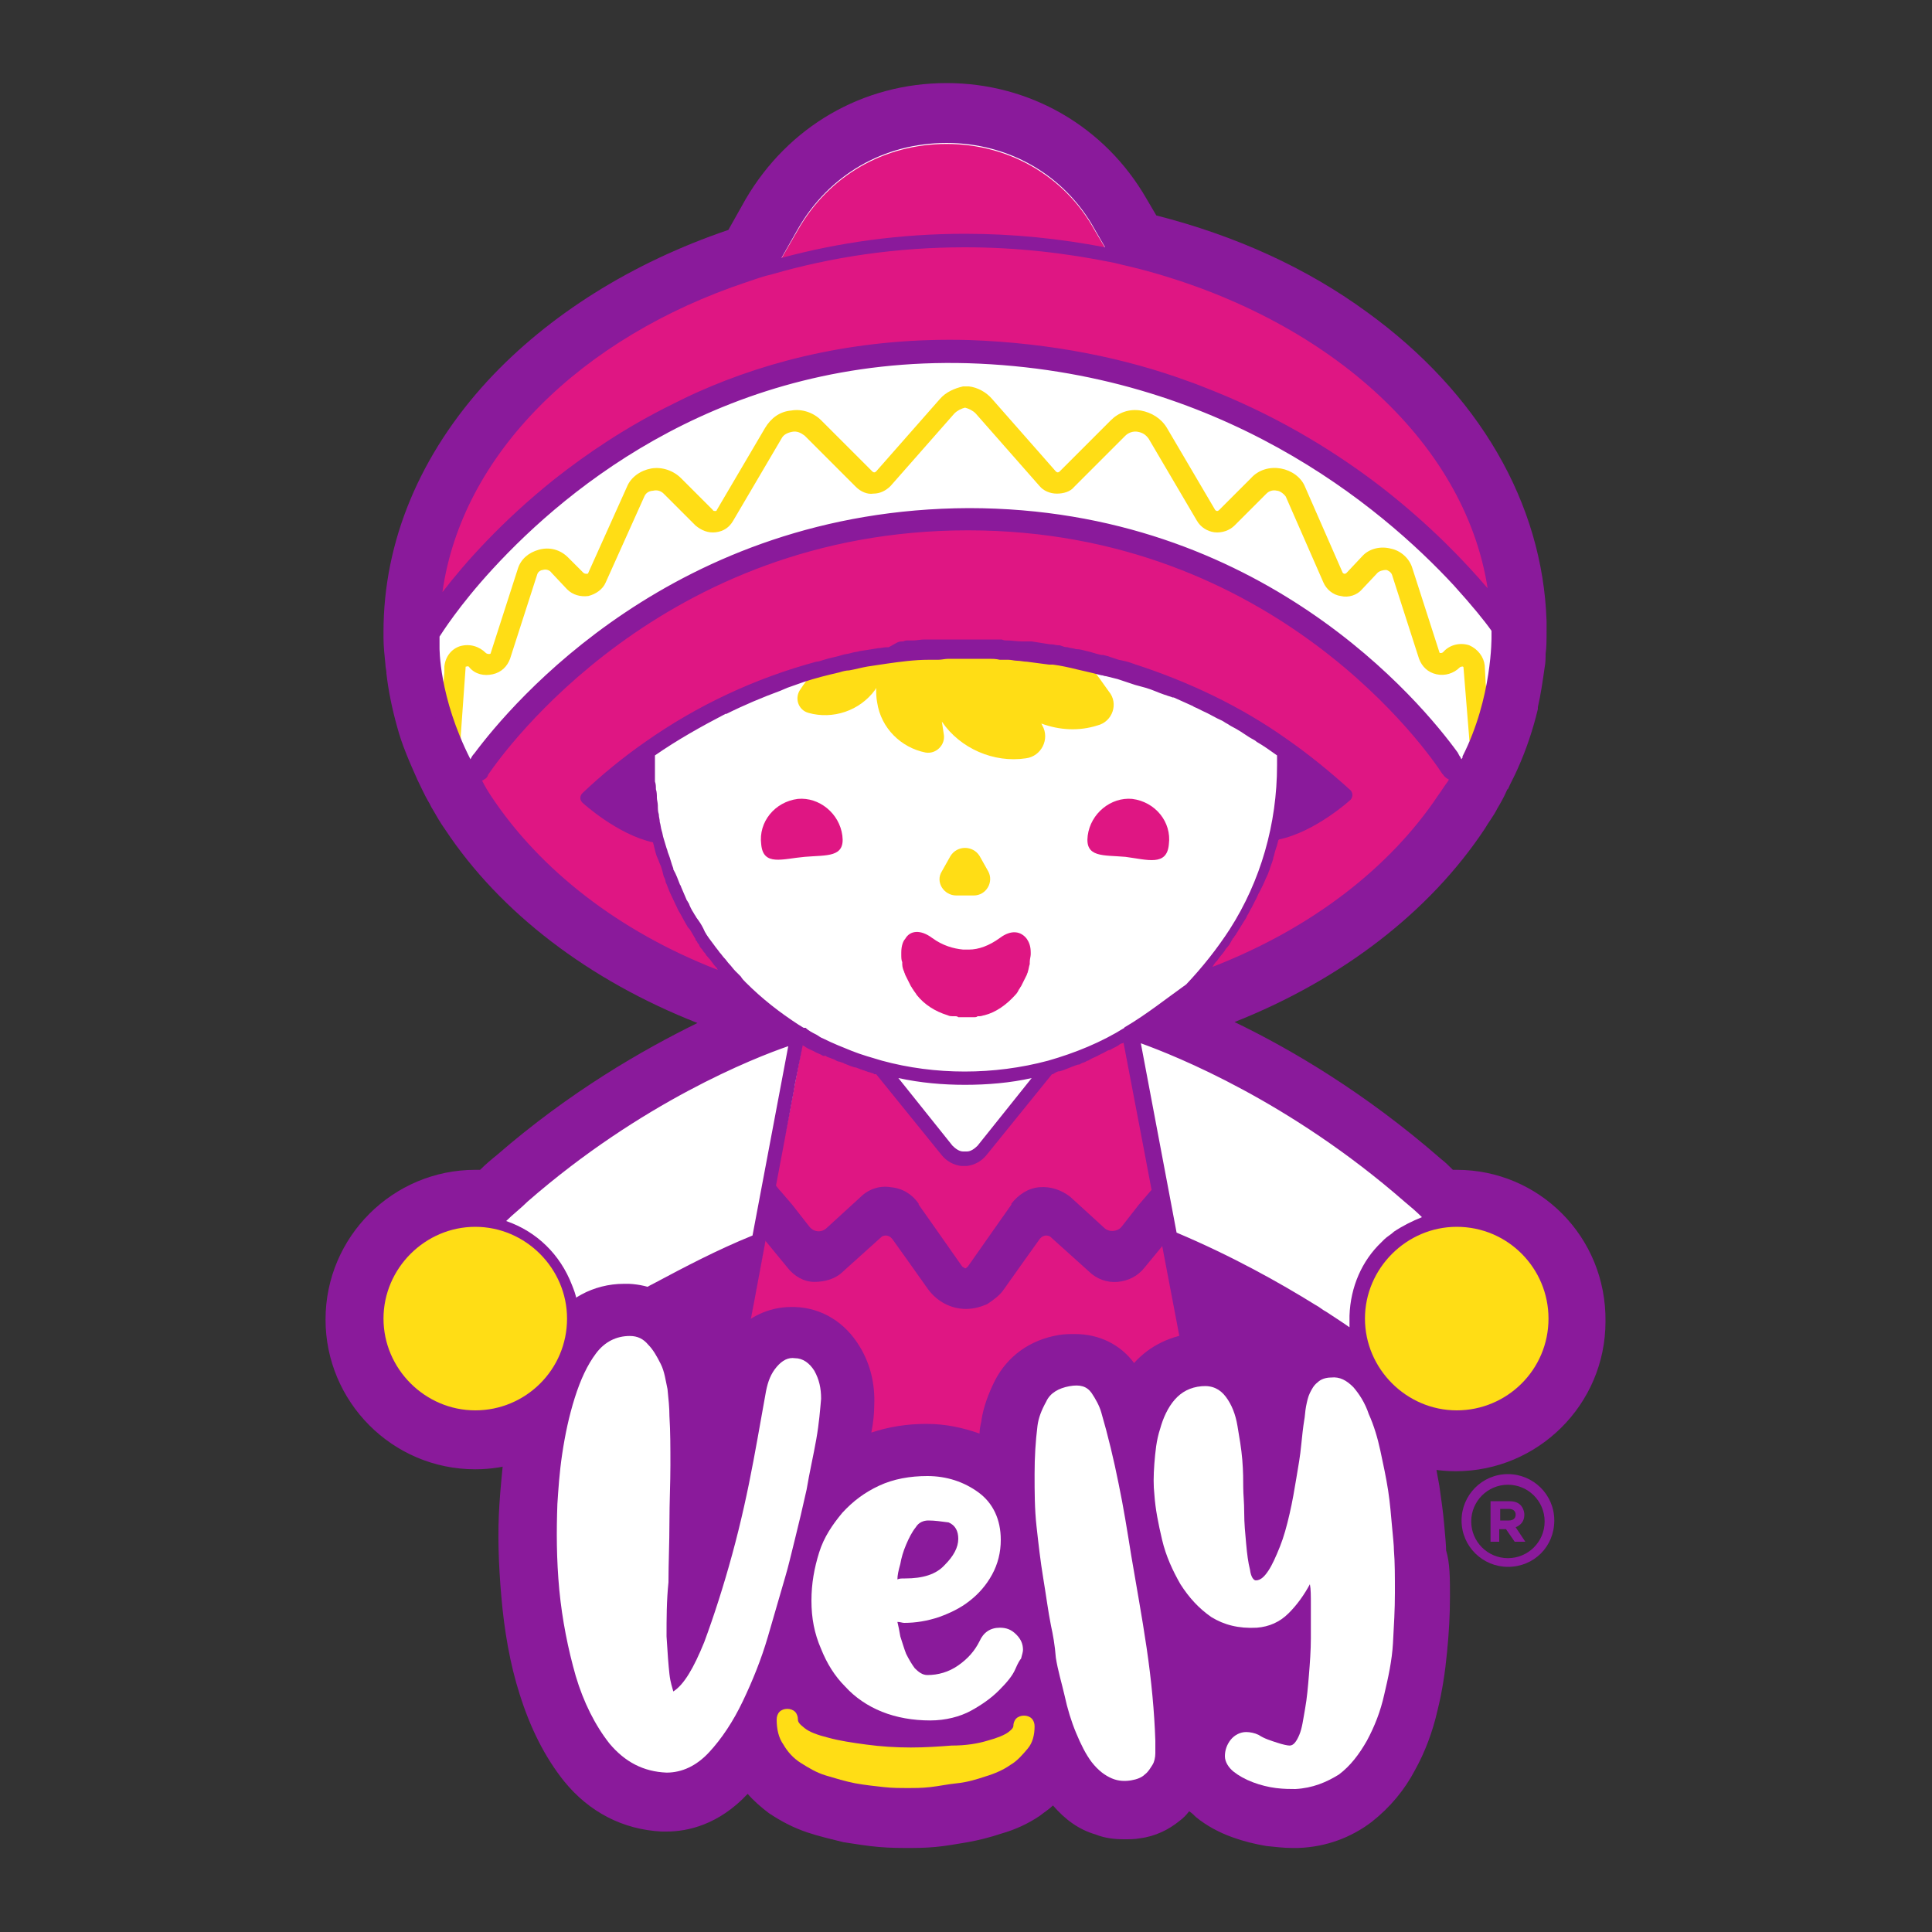
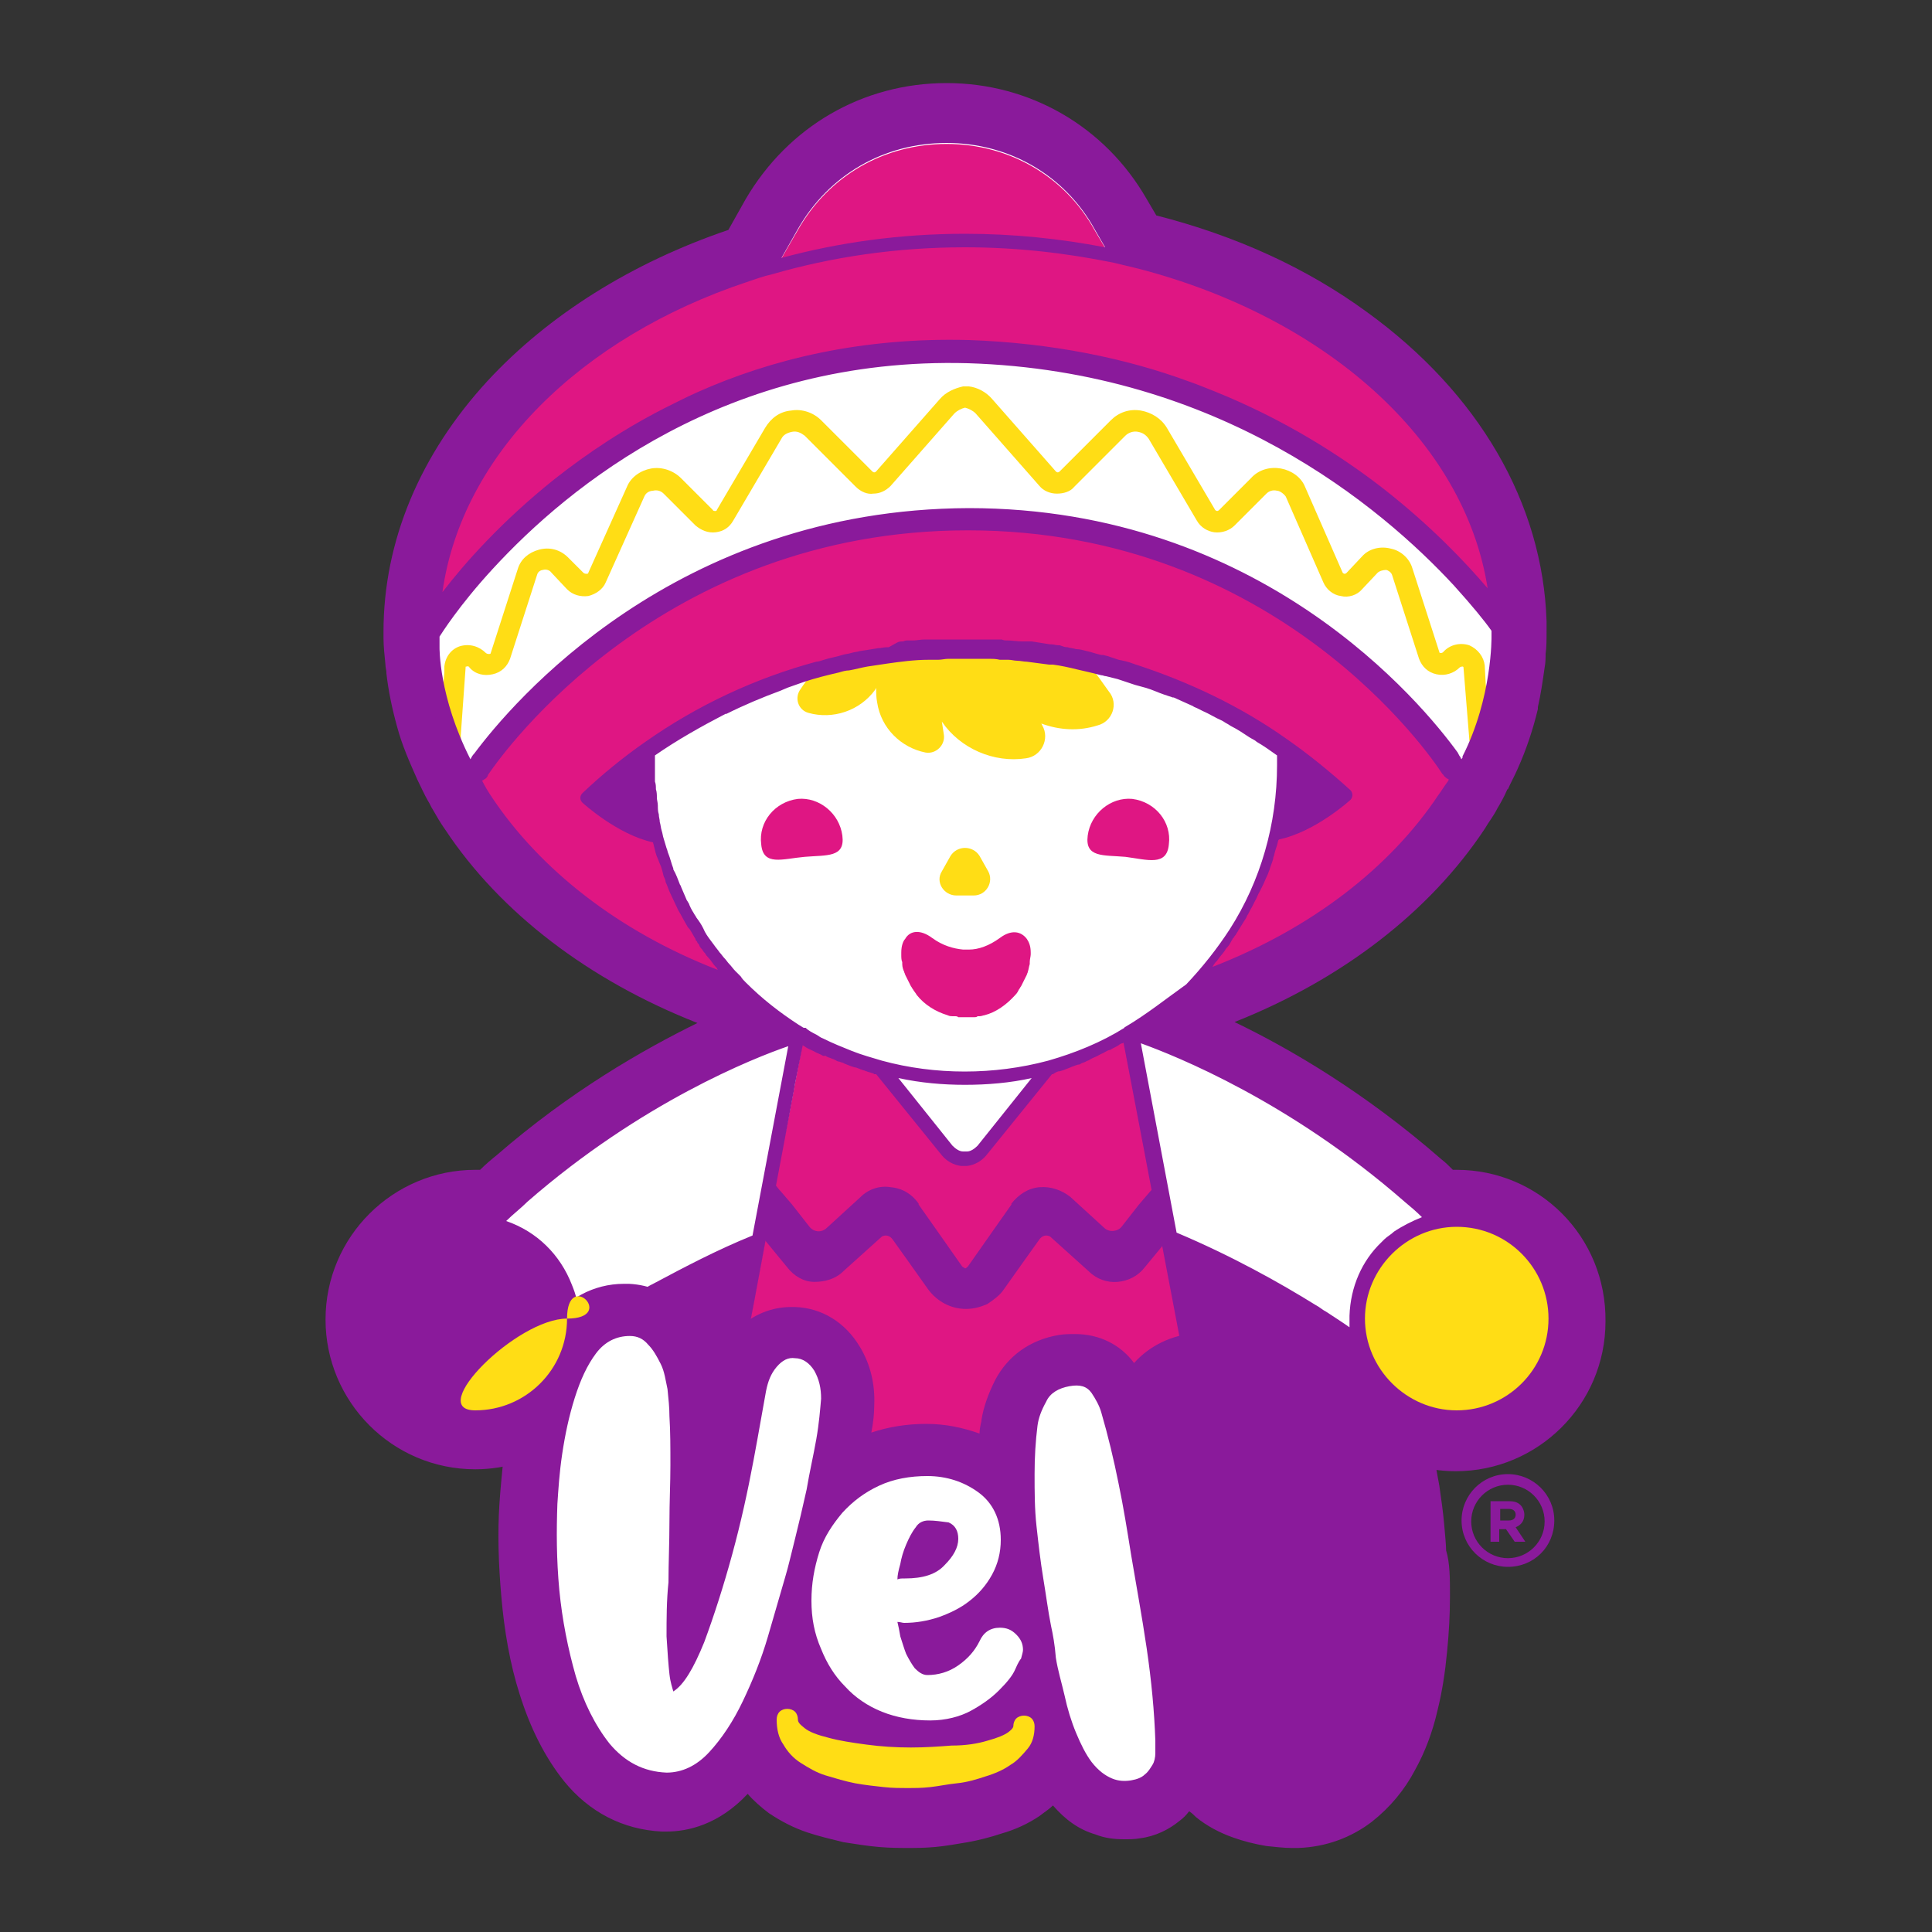
<svg xmlns="http://www.w3.org/2000/svg" version="1.1" id="Layer_1" x="0px" y="0px" viewBox="0 0 200 200" style="enable-background:new 0 0 200 200;" xml:space="preserve">
  <rect x="0" y="0" width="200" height="200" fill="#333333" stroke="none" />
  <style type="text/css">
	.st0{fill:#8A1A9B;}
	.st1{fill:#FFFFFF;}
	.st2{fill:#DF1683;}
	.st3{fill:#FFDD15;}
</style>
  <g>
    <path class="st0" d="M150.8,121.1c-0.1,0-0.3,0-0.4,0c-0.4-0.4-0.8-0.8-1.2-1.1c-7.9-6.9-15.6-11.4-21.4-14.2   c11.1-4.4,20.2-11.4,25.9-20c0.4-0.7,0.9-1.3,1.3-2.1c0.3-0.5,0.7-1.2,1-1.9c0,0,0-0.1,0.1-0.1c0.3-0.7,0.7-1.4,1-2.1   c0.9-2,1.6-4.1,2.1-6.2c0-0.1,0-0.1,0-0.2c0.3-1.3,0.5-2.7,0.7-4.1c0.1-0.5,0.1-1,0.1-1.4c0.1-0.7,0.1-1.5,0.1-2.4v-0.1   c0-0.3,0-0.6,0-0.9c-0.4-12.2-7-23.6-18.6-32c-6.3-4.6-13.6-7.9-21.8-10l-1-1.7c-4.3-7.5-12.1-12-20.7-12c-8.7,0-16.4,4.5-20.8,12   l-1.8,3.2c-10,3.4-18.6,8.8-24.9,15.6c-7,7.6-10.8,16.6-10.8,26c0,0.2,0,0.4,0,0.6c0,0.9,0.1,1.8,0.2,2.8c0,0.3,0.1,0.6,0.1,0.8   c0,0,0,0.1,0,0.1c0.2,1.8,0.6,3.7,1.1,5.5c0,0,0,0,0,0c0.5,1.9,1.3,3.7,2.1,5.5c0.4,0.8,0.7,1.5,1.1,2.2c0.2,0.3,0.3,0.6,0.5,0.9   c0.4,0.7,0.8,1.4,1.3,2.1c5.7,8.6,14.9,15.6,26.1,20c-5.7,2.8-13.2,7.1-20.8,13.7c-0.5,0.4-1.1,0.9-1.7,1.5c-0.2,0-0.3,0-0.5,0   c-8.5,0-15.5,6.9-15.5,15.5c0,8.5,6.9,15.5,15.5,15.5c6.4,0,12.1-4,14.4-9.8c1-0.7,2.3-1.5,3.7-2.4l-0.5,1.9   c-0.6,2,0.3,4.1,2.1,5.1c0.8,0.5,1.7,0.9,2.6,1.4c0.5,0.8,1.3,1.4,2.1,1.8c8.3,3.7,17.2,5.5,26.4,5.5c9.2,0,18.1-1.9,26.5-5.6   c0.8-0.4,1.5-0.9,2-1.6c1-0.5,1.9-1,2.8-1.4c1.8-1,2.7-3.1,2.1-5.1l-0.5-1.7c1.1,0.7,2.3,1.4,3.4,2.2c2.3,5.9,8,9.9,14.4,9.9   c8.5,0,15.5-6.9,15.5-15.5C166.3,128,159.3,121.1,150.8,121.1" />
    <path class="st1" d="M150.8,126c-0.6,0-1.2,0.1-1.8,0.2l-0.3,0.1l-0.2-0.2c-1-0.9-1.8-1.7-2.6-2.3c-12.2-10.7-24.2-15.3-27.6-16.5   l-0.9-0.3l0.8-0.6c0.2-0.1,0.3-0.2,0.5-0.3c0.2-0.2,0.5-0.3,0.7-0.5c0.2-0.2,0.4-0.3,0.7-0.5c0.1,0,0.1-0.1,0.2-0.1   c0.1-0.1,0.1-0.1,0.2-0.2c0.2-0.2,0.5-0.4,0.7-0.6l0.1-0.1c0.1-0.1,0.1-0.1,0.2-0.2c0.1-0.1,0.3-0.2,0.4-0.4c0,0,0,0,0.1-0.1   c0.1-0.1,0.2-0.2,0.3-0.2c0.1-0.1,0.1-0.1,0.2-0.2l0.4-0.4c0,0,0.1-0.1,0.1-0.1c0,0,0.1-0.1,0.1-0.1l0.2-0.2l0.1,0   c11.4-3.9,20.8-10.7,26.4-19.1c0.4-0.6,0.8-1.2,1.1-1.8c0.3-0.5,0.6-1,0.9-1.6l0-0.1c0.3-0.6,0.6-1.3,0.9-1.9   c0.8-1.7,1.4-3.5,1.8-5.4l0-0.1c0.3-1.2,0.5-2.4,0.6-3.7c0-0.4,0.1-0.8,0.1-1.2c0.1-0.6,0.1-1.2,0.1-2v-0.1c0-0.3,0-0.5,0-0.7   c-0.3-10.7-6.2-20.7-16.6-28.2c-6.3-4.5-13.6-7.8-21.9-9.7l-0.2,0l-2-3.5c-3.4-6-9.6-9.5-16.5-9.5S84.9,17.1,81.4,23l-2.8,4.8   l-0.2,0.1c-9.9,3.1-18.3,8.2-24.4,14.8c-6.2,6.7-9.5,14.6-9.5,22.7c0,0.2,0,0.3,0,0.5c0,0.8,0.1,1.6,0.1,2.4c0,0.3,0.1,0.5,0.1,0.8   v0c0.2,1.6,0.5,3.2,1,4.7c0.5,1.6,1.1,3.2,1.8,4.8c0.3,0.7,0.7,1.3,1,1.9c0.1,0.3,0.3,0.5,0.4,0.7c0.3,0.6,0.7,1.2,1.1,1.8   c5.5,8.4,14.9,15.1,26.3,19.1h0.1l0.2,0.2c0,0,0.1,0.1,0.1,0.1l0.8,0.8c0.1,0.1,0.1,0.1,0.2,0.2c0,0,0.1,0.1,0.1,0.1   c0.3,0.3,0.7,0.6,1.1,0.9l0,0c0.3,0.3,0.7,0.6,1.1,0.8l0,0l0.1,0.1c0.4,0.3,0.8,0.6,1.3,0.9l0.8,0.6l-1,0.3   c-4.3,1.5-15.5,6.2-26.9,16.1c-0.9,0.8-1.8,1.6-3,2.7l-0.2,0.2l-0.3-0.1c-0.7-0.1-1.3-0.2-1.9-0.2c-5.8,0-10.6,4.7-10.6,10.6   c0,5.8,4.7,10.6,10.6,10.6c4.8,0,9-3.2,10.2-7.9l0-0.2l0.2-0.1c1.2-0.8,3-2.1,5.5-3.6c3.1-1.9,6.2-3.6,9.2-5l1-0.5l-3.6,12.7   c1.1,0.6,2.4,1.2,3.6,1.8l0.3,0.1l0,0.4l0,0.2c0,0.1,0,0.2,0.1,0.2c7.7,3.4,15.9,5.1,24.4,5.1c8.5,0,16.8-1.7,24.5-5.2   c0.1,0,0.1-0.1,0.1-0.2l0-0.2v-0.3l0.3-0.1c1.3-0.6,2.6-1.2,3.7-1.8l-3.6-12.6l1,0.5c1.7,0.8,3.5,1.7,5.1,2.6   c1.4,0.8,2.9,1.6,4.3,2.5c1.7,1,3.3,2.1,4.9,3.2l0.2,0.1l0.1,0.2c1.2,4.7,5.4,7.9,10.2,7.9c5.8,0,10.6-4.7,10.6-10.6   C161.4,130.7,156.6,126,150.8,126" />
    <path class="st2" d="M155,63.8c-6.8-8.5-15.9-14.6-23.9-19.5c-8.6-5.4-26.3-8.7-40.4-7.3c-14.1,1.4-23.1,7.4-31.6,13.1   c-6.2,4.2-11.7,11.2-14.3,14.8c0.3-17.1,15-31.6,35.6-37.3l2.2-3.8c3.2-5.6,8.9-8.9,15.4-8.9c6.4,0,12.2,3.3,15.3,8.9l1.6,2.7   C137.4,31,154.1,45.9,155,63.8" />
    <path class="st2" d="M151.3,80.1c-0.3,0.7-0.7,1.3-1.1,1.9c-5.4,8.8-15.1,16-27.1,20.1c5.3-5.2,8.8-12.3,9.5-20.1   c0.1-1,0.1-2.1,0.1-3.1c0-0.5,0-0.9,0-1.4c-6.4-4.5-13.8-7.7-21.7-9.2c-1.6-0.3-3.1-0.5-4.7-0.7c-1.3-0.2-2.5-0.3-3.8-0.3h0   c-0.8,0-1.7-0.1-2.5-0.1c-0.5,0-0.9,0-1.3,0c-0.3,0-0.6,0-0.8,0l-2.2,0.1c-0.6,0.1-1.2,0.1-1.8,0.2l-1.5,0.2   c-9.2,1.3-17.7,4.7-24.9,9.8c0,0.5,0,0.9,0,1.4c0,1.1,0.1,2.1,0.2,3.1c0.7,7.8,4.2,14.8,9.5,20.1C64.7,98,55.1,90.8,49.6,82   c-0.3-0.5-0.5-0.9-0.8-1.4c2.9-3.9,11.6-14.9,22.1-19.6c12.8-5.7,32.1-12.2,57.3-0.5C128.3,60.5,141.1,67.1,151.3,80.1" />
    <path class="st3" d="M113.6,75.1c-1.9,0.6-3.9,0.5-5.8-0.2l0.1,0.2c0.8,1.4-0.1,3.2-1.7,3.4c-3.3,0.5-6.8-1-8.7-3.8l0.2,1.3   c0.2,1.1-0.8,2.1-1.9,1.9c-2.5-0.5-4.6-2.5-5-5.2c-0.1-0.5-0.1-1-0.1-1.5c0,0.1-0.1,0.1-0.1,0.2c-1.6,2.2-4.4,3.1-6.9,2.4   c-1.1-0.3-1.5-1.6-0.8-2.5l0.2-0.3l1.3-1.8c2.4-0.7,4.9-1.2,7.4-1.5l0.4-0.1c1.3-0.2,2.7-0.3,4.1-0.4c0,0,0,0,0,0.1c0,0,0,0,0-0.1   c1.2-0.1,2.4-0.1,3.6-0.1c0.7,0,1.4,0,2.2,0.1c0.5,0,1,0,1.5,0.1c3,0.2,6,0.6,8.9,1.2l1.3,1.7h0l1,1.4   C115.8,72.8,115.2,74.7,113.6,75.1" />
    <path class="st2" d="M87.2,86.5c0.3,2.3-1.6,2-3.9,2.2s-4.3,1-4.5-1.3c-0.3-2.3,1.4-4.4,3.8-4.7C84.8,82.5,86.9,84.2,87.2,86.5" />
    <path class="st2" d="M112.6,86.5c-0.3,2.3,1.6,2,3.9,2.2c2.3,0.3,4.3,1,4.5-1.3c0.3-2.3-1.4-4.4-3.8-4.7   C115,82.5,112.9,84.2,112.6,86.5" />
    <path class="st3" d="M98.4,88.6l-0.9,1.6c-0.7,1.1,0.2,2.5,1.5,2.5h1.8c1.3,0,2.1-1.4,1.5-2.5l-0.9-1.6   C100.7,87.5,99.1,87.5,98.4,88.6" />
    <path class="st2" d="M105.1,103c0.2-0.2,0.3-0.4,0.4-0.6c0.1-0.1,0.1-0.2,0.2-0.3c0.1-0.2,0.2-0.4,0.3-0.6c0.1-0.2,0.2-0.4,0.3-0.6   c0-0.1,0.1-0.2,0.1-0.3c0.1-0.3,0.1-0.5,0.2-0.8c0-0.1,0-0.1,0-0.2c0-0.3,0.1-0.6,0.1-0.8c0,0,0-0.1,0-0.1s0-0.1,0-0.1   c0-0.7-0.2-1.1-0.4-1.4c-0.6-0.8-1.6-1-2.8-0.1c-1.1,0.8-2.2,1.2-3.2,1.2c0,0-0.1,0-0.1,0c-0.1,0-0.2,0-0.2,0s-0.2,0-0.2,0   c0,0-0.1,0-0.1,0c-1-0.1-2.1-0.4-3.2-1.2c-1.2-0.9-2.3-0.8-2.8,0.1c-0.2,0.2-0.4,0.7-0.4,1.4c0,0,0,0.1,0,0.1s0,0.1,0,0.1   c0,0.3,0,0.6,0.1,0.8c0,0.1,0,0.1,0,0.2c0,0.3,0.1,0.6,0.2,0.8c0,0.1,0.1,0.2,0.1,0.3c0.1,0.2,0.2,0.4,0.3,0.6   c0.1,0.2,0.2,0.4,0.3,0.6c0.1,0.1,0.1,0.2,0.2,0.3c0.1,0.2,0.3,0.4,0.4,0.6l0,0c0.8,1,1.9,1.7,3.2,2.1c0.2,0.1,0.4,0.1,0.5,0.1   c0.1,0,0.1,0,0.2,0c0.2,0,0.3,0,0.4,0.1c0.1,0,0.3,0,0.4,0c0.1,0,0.3,0,0.4,0s0.3,0,0.4,0c0.1,0,0.3,0,0.4,0c0.2,0,0.3,0,0.4-0.1   c0.1,0,0.1,0,0.2,0c0.2,0,0.4-0.1,0.5-0.1C103.1,104.8,104.2,104,105.1,103C105.1,103.1,105.1,103,105.1,103" />
    <path class="st2" d="M124.1,144.6l-1.6-8.4l-3.3-17.6c0,0,0,0,0,0l-0.9-4.8v0l-1.2-6.2c0-0.1-0.1-0.2-0.2-0.3c-0.1-0.1-0.2,0-0.3,0   c-2.4,1.4-4.9,2.5-7.6,3.3c-0.1,0-0.1,0.1-0.2,0.1l-6.8,8.4c-0.4,0.6-1.1,0.9-1.8,1c-0.2,0-0.4,0-0.6,0c-0.7-0.1-1.3-0.4-1.8-1   l-6.8-8.4c0-0.1-0.1-0.1-0.2-0.1c-2.5-0.7-4.9-1.7-7.2-3c-0.1-0.1-0.2-0.1-0.3,0c-0.1,0.1-0.2,0.1-0.2,0.3l-1.3,6.9v0l-0.8,4   c0,0,0,0,0,0l-3,16l-1.8,9.7c0,0.2,0.1,0.3,0.2,0.4c7.5,3.2,15.4,4.9,23.7,4.9c8.3,0,16.3-1.6,23.8-4.9   C124,144.9,124.1,144.8,124.1,144.6" />
    <path class="st3" d="M99.6,39.8C99.6,39.8,99.6,39.8,99.6,39.8C99.6,39.8,99.6,39.8,99.6,39.8L99.6,39.8" />
    <path class="st3" d="M99.8,39.8C99.8,39.8,99.8,39.8,99.8,39.8C99.8,39.8,99.8,39.8,99.8,39.8" />
    <path class="st3" d="M100,39.8C100,39.8,100,39.8,100,39.8C100,39.8,100,39.8,100,39.8" />
-     <path class="st3" d="M99.6,39.8c0.1,0,0.1,0,0.1,0C99.7,39.8,99.7,39.8,99.6,39.8" />
    <path class="st3" d="M99.4,39.8c0.1,0,0.1,0,0.1,0C99.5,39.8,99.4,39.8,99.4,39.8" />
    <path class="st3" d="M99.9,39.8C99.8,39.8,99.8,39.8,99.9,39.8c0,0,0.1,0,0.1,0C99.9,39.8,99.9,39.8,99.9,39.8" />
    <path class="st3" d="M153.8,70.8l-0.1-1.9c-0.1-0.9-0.7-1.7-1.6-2.1c-0.9-0.3-2-0.1-2.7,0.7c-0.1,0.1-0.2,0.1-0.3,0.1   c0,0-0.1,0-0.1-0.1l-2.8-8.7c-0.3-1-1.2-1.8-2.2-2c-1.1-0.3-2.3,0-3,0.8l-1.6,1.7c-0.1,0.1-0.2,0.1-0.2,0.1c0,0-0.1,0-0.2-0.1   l-3.9-8.9c-0.4-1-1.4-1.7-2.5-1.9c-1.1-0.2-2.3,0.1-3.1,1l-3.3,3.3c-0.1,0.1-0.2,0.1-0.2,0.1s-0.1,0-0.2-0.1l-5-8.5   c-0.6-1-1.6-1.6-2.7-1.8c-1.2-0.2-2.3,0.2-3.1,1l-5.3,5.3c-0.1,0.1-0.2,0.1-0.2,0.1c0,0-0.1,0-0.2-0.1l-6.6-7.5   c-0.6-0.7-1.5-1.2-2.4-1.3c0,0-0.1,0-0.1,0c0,0-0.1,0-0.1,0c0,0-0.1,0-0.1,0c-0.1,0-0.1,0-0.1,0c0,0-0.1,0-0.1,0   c-0.1,0-0.1,0-0.1,0l0,0c-0.9,0.2-1.8,0.6-2.4,1.3l-6.6,7.5c-0.1,0.1-0.2,0.1-0.2,0.1s-0.1,0-0.2-0.1l-5.3-5.3   c-0.8-0.8-2-1.2-3.1-1c-1.2,0.1-2.1,0.8-2.7,1.8l-5,8.5c0,0.1-0.1,0.1-0.2,0.1c0,0-0.2,0-0.2-0.1l-3.3-3.3c-0.8-0.8-2-1.2-3.1-1   c-1.1,0.2-2.1,0.9-2.5,1.9l-4,8.9c0,0.1-0.1,0.1-0.2,0.1c0,0-0.2,0-0.3-0.1l-1.6-1.6c-0.8-0.8-1.9-1.1-3-0.8c-1.1,0.3-1.9,1-2.2,2   l-2.8,8.7c0,0.1-0.1,0.1-0.2,0.1c0,0-0.2,0-0.3-0.1c-0.7-0.7-1.7-1-2.7-0.7c-0.9,0.3-1.5,1.1-1.6,2.1l0,0.6l-0.3,3.6l1.6,4.1   c0.2-0.2,0.4-0.5,0.4-0.8l0-0.4l0.5-7c0-0.1,0-0.1,0.1-0.1c0,0,0.2-0.1,0.3,0.1c0.6,0.7,1.5,0.9,2.4,0.7c0.9-0.2,1.5-0.8,1.8-1.6   l2.8-8.7c0.1-0.4,0.5-0.5,0.6-0.5c0.3-0.1,0.7,0,0.9,0.3l1.6,1.7c0.6,0.6,1.4,0.8,2.2,0.7c0.8-0.2,1.5-0.7,1.8-1.4l4-8.9   c0.2-0.5,0.7-0.6,0.9-0.6c0.4-0.1,0.8,0,1.1,0.3l3.3,3.3c0.6,0.5,1.3,0.8,2.1,0.7c0.8-0.1,1.4-0.5,1.8-1.2l5-8.5   c0.2-0.4,0.6-0.6,1.1-0.7c0.5-0.1,0.9,0.1,1.3,0.4l5.3,5.3c0.5,0.5,1.2,0.8,1.8,0.7c0.7,0,1.3-0.3,1.8-0.8l6.6-7.5   c0.3-0.3,0.7-0.5,1.1-0.6c0,0,0,0-0.1,0c0,0,0,0,0.1,0c0.4,0.1,0.8,0.3,1.1,0.6l6.6,7.5c0.4,0.5,1.1,0.8,1.8,0.8   c0.7,0,1.4-0.2,1.8-0.7l5.3-5.3c0.3-0.3,0.8-0.5,1.3-0.4c0.5,0.1,0.8,0.3,1.1,0.7l5,8.5c0.4,0.7,1.1,1.1,1.8,1.2   c0.8,0.1,1.6-0.2,2.1-0.7l3.3-3.3c0.3-0.3,0.7-0.4,1.1-0.3c0.2,0,0.6,0.2,0.9,0.6l3.9,8.9c0.3,0.7,1,1.3,1.8,1.4   c0.8,0.2,1.7-0.1,2.2-0.7l1.6-1.7c0.2-0.2,0.6-0.3,0.9-0.3c0.1,0,0.5,0.2,0.6,0.5l2.8,8.7c0.3,0.8,0.9,1.4,1.8,1.6   c0.9,0.2,1.8-0.1,2.4-0.7c0.1-0.1,0.3-0.1,0.3-0.1c0.1,0,0.1,0.1,0.1,0.1l0.6,7.4c0,0.1,0,0.2,0.1,0.3c0.1,0.3,0.4,0.6,0.7,0.7   l1.3-3.2L153.8,70.8z" />
    <path class="st0" d="M121.3,127.8l-2.8,3.4c-0.7,0.9-1.7,1.4-2.8,1.5c-1.1,0.1-2.2-0.3-3-1.1l-4-3.6c-0.4-0.2-0.8-0.1-1.1,0.3   l-1.5,2.1l-2.2,3.1c-0.4,0.6-1.1,1.1-1.7,1.5c-0.7,0.3-1.4,0.5-2.2,0.5h0c-1.6,0-3-0.8-3.9-2l-2.2-3.1l-1.5-2.1   c-0.3-0.4-0.7-0.5-1.1-0.3l-4,3.6c-0.8,0.8-1.9,1.1-3,1.1s-2.1-0.6-2.8-1.5l-2.3-2.8l1-5.8c0,0,0.1,0.1,0.1,0.1l0.4,0.5   c0,0,0.1,0.1,0.1,0.1l1.2,1.4l1.8,2.3c0.5,0.6,1.3,0.6,1.8,0.1l3.5-3.2c0.8-0.8,2-1.2,3.1-1c1.2,0.1,2.2,0.7,2.9,1.7l0,0.1l0,0   l1.2,1.7l3.3,4.7c0.1,0.1,0.2,0.1,0.3,0.2c0.1,0,0.2-0.1,0.3-0.2l3.3-4.7l1.2-1.7c0,0,0,0,0,0l0-0.1c0.7-0.9,1.7-1.6,2.9-1.7   c1.2-0.1,2.3,0.3,3.2,1l3.5,3.2c0.5,0.5,1.4,0.4,1.8-0.1l1.8-2.3l1.2-1.4c0,0,0.1-0.1,0.1-0.1l0.4-0.5c0.1-0.2,0.3-0.3,0.4-0.4   L121.3,127.8z" />
    <path class="st0" d="M146.6,144.3c-0.3-0.8-0.6-1.4-1-2.1c0.1,0.2,0.2,0.4,0.3,0.6c0.5,1.3,0.9,2.6,1.3,4.1   c0.1,0.1,0.3,0.1,0.4,0.1C147.3,146.1,147,145.2,146.6,144.3" />
    <path class="st0" d="M150.8,125.4c-0.7,0-1.3,0.1-1.9,0.2c-0.9-0.8-1.7-1.6-2.6-2.3c-12.2-10.7-24-15.3-27.7-16.6   c0.2-0.1,0.3-0.2,0.5-0.3c0.2-0.2,0.5-0.3,0.7-0.5s0.4-0.3,0.7-0.5c0.5-0.4,0.9-0.7,1.3-1.1c0.1-0.1,0.3-0.3,0.4-0.4   c0.1-0.1,0.2-0.1,0.2-0.2c0.1-0.1,0.2-0.2,0.3-0.3c0.1-0.1,0.2-0.2,0.3-0.3c0.1-0.1,0.1-0.1,0.2-0.2c0.1-0.1,0.1-0.1,0.2-0.2   c11.8-4.1,21.1-11,26.6-19.3c0.4-0.6,0.8-1.2,1.1-1.8c0.3-0.6,0.6-1.1,0.9-1.7c0.3-0.6,0.6-1.3,0.9-2c0.8-1.8,1.4-3.6,1.9-5.5v0   c0.3-1.2,0.5-2.5,0.6-3.7c0-0.4,0.1-0.8,0.1-1.3c0-0.2,0-0.4,0-0.6c0-0.5,0-1,0-1.4v-0.1c0-0.3,0-0.5,0-0.7c0-0.5,0-1.1-0.1-1.6   c-0.8-10.2-6.7-19.8-16.7-27c-6.3-4.6-13.9-7.9-22.1-9.8l-1.9-3.4c-3.5-6.1-9.9-9.8-16.9-9.8c-7.1,0-13.4,3.7-17,9.8l-2.7,4.6   c-19.3,6-33.2,19.8-34.2,36.1c0,0.6-0.1,1.2-0.1,1.9c0,0.2,0,0.3,0,0.5c0,0.3,0,0.5,0,0.8c0,0.6,0.1,1.1,0.1,1.7   c0,0.3,0.1,0.5,0.1,0.8v0c0.2,1.6,0.5,3.2,1,4.8c0.5,1.7,1.1,3.3,1.8,4.9c0.3,0.7,0.6,1.3,1,1.9c0.1,0.3,0.3,0.5,0.4,0.8   c0.4,0.6,0.7,1.2,1.1,1.8c5.5,8.3,14.8,15.3,26.6,19.3h0c0.2,0.2,0.4,0.4,0.6,0.6c0.2,0.2,0.4,0.4,0.6,0.6c0.4,0.4,0.8,0.7,1.2,1.1   c0.4,0.3,0.8,0.7,1.3,1c0,0,0,0,0,0c0.4,0.3,0.8,0.6,1.3,0.9c-3.9,1.4-15.4,6.1-27.1,16.2c-1,0.9-2,1.8-3,2.8   c-0.7-0.1-1.3-0.2-2-0.2c-6.1,0-11.1,5-11.1,11.1c0,6.1,5,11.1,11.1,11.1c1,0,2.1-0.1,3-0.4h0c0.4-0.1,0.7-0.2,1.1-0.4   c0.3-1.3,0.6-2.5,1-3.7c0.7-2.4,1.8-4.5,3-6.2c0.8-1.1,1.7-2,2.8-2.6c-0.1-0.6-0.3-1.1-0.5-1.6v0c-1.2-3.1-3.6-5.5-6.8-6.6   c0.7-0.7,1.5-1.3,2.2-2c11.8-10.3,23.5-14.9,27-16.1l-3.7,19.6c-3.7,1.5-7.1,3.3-10.1,4.9h0c-0.4,0.2-0.8,0.4-1.2,0.7   c0.6,0.1,1.1,0.4,1.7,0.6c0.3-0.1,0.5-0.3,0.8-0.4h0c1.6-0.9,3.2-1.7,5-2.6l-3.4,12c1.5,0.8,3.1,1.6,4.7,2.3l1.5-8.1   c0.1-0.1,0.3-0.2,0.4-0.3c0.1-0.1,0.3-0.2,0.4-0.3l0.4-2.1l1.1-5.9l1.8-9.5l1.2-6.4l0.1-0.6l0.8-4c0.1,0.1,0.2,0.1,0.3,0.2   c0.3,0.2,0.6,0.3,0.8,0.4c0,0,0,0,0,0c0.3,0.2,0.7,0.3,1,0.5c0,0,0.1,0,0.1,0c0,0,0.1,0,0.1,0c0,0,0,0,0,0c0.1,0,0.1,0,0.2,0.1   c0.1,0,0.2,0.1,0.3,0.1c0.2,0.1,0.3,0.1,0.5,0.2c0.2,0.1,0.3,0.2,0.5,0.2c0.2,0.1,0.4,0.1,0.5,0.2c0,0,0,0,0,0   c0.3,0.1,0.7,0.3,1.1,0.4c0,0,0.1,0,0.1,0c0.2,0.1,0.3,0.1,0.5,0.2c0.1,0,0.2,0.1,0.3,0.1c0.1,0,0.2,0.1,0.3,0.1   c0.2,0.1,0.4,0.1,0.6,0.2c0.1,0,0.1,0,0.2,0.1c0.1,0,0.1,0,0.2,0l6.8,8.4c0.5,0.6,1.2,1,2,1.1c0.1,0,0.2,0,0.3,0c0.1,0,0.2,0,0.3,0   c0.8-0.1,1.5-0.5,2-1.1l6.8-8.4c0.1,0,0.2,0,0.2-0.1h0c0,0,0,0,0,0c0.1,0,0.1,0,0.2-0.1c0.1,0,0.2-0.1,0.3-0.1c0,0,0.1,0,0.1,0   c0.4-0.1,0.8-0.3,1.1-0.4c0.2-0.1,0.3-0.1,0.5-0.2c0.1,0,0.2-0.1,0.4-0.1c0.1,0,0.2-0.1,0.2-0.1c0.2-0.1,0.3-0.1,0.5-0.2   c0,0,0,0,0,0c0.1-0.1,0.3-0.1,0.4-0.2c0.3-0.2,0.7-0.3,1-0.5c0,0,0,0,0,0c0.1,0,0.1-0.1,0.2-0.1c0.3-0.1,0.5-0.3,0.8-0.4l0.1,0   c0,0,0,0,0,0c0.3-0.2,0.6-0.3,0.9-0.5c0.1-0.1,0.3-0.2,0.4-0.2h0c0.1,0,0.1-0.1,0.1-0.1v0l2.1,11l1.8,9.5l0,0v0l1.6,8.4h0l0.3,1.6   c0.2,0,0.3-0.1,0.5-0.1c0.1,0,0.2,0,0.3,0l1.3,7c1.6-0.7,3.2-1.5,4.7-2.3l-3.4-11.9h0c3.6,1.7,6.8,3.5,9.3,5.1h0   c0.7,0.4,1.4,0.9,2,1.3c0.1,0,0.2,0,0.3,0c0.2,0,0.5,0,0.7,0c0.8,0,1.6,0.1,2.3,0.4c1.3,0.4,2.5,1.2,3.5,2.3   c0.6,0.6,1.1,1.4,1.6,2.2c0,0,0,0,0,0c0.4,0.6,0.7,1.3,1,2.1c0.4,0.9,0.7,1.8,1,2.8c1,0.3,2.1,0.5,3.2,0.5c6.1,0,11.1-5,11.1-11.1   C161.9,130.4,156.9,125.4,150.8,125.4 M82.6,23.7c3.2-5.6,8.9-8.9,15.4-8.9c6.4,0,12.2,3.3,15.3,8.9l1.1,1.9   c-4.7-0.9-9.5-1.4-14.5-1.4c-6.7,0-13.1,0.9-19,2.5h0L82.6,23.7z M77.3,29.2L77.3,29.2c0.9-0.3,1.7-0.6,2.6-0.8h0   c6.2-1.8,12.9-2.8,20-2.8c5.4,0,10.5,0.6,15.4,1.6h0c0.8,0.2,1.7,0.4,2.5,0.6h0c19.3,5,33.8,17.7,36.2,33.1   c-2.3-2.7-5.9-6.5-10.9-10.4c-4.4-3.4-10.2-7.1-17.4-10h0c-0.8-0.3-1.7-0.7-2.6-1c-6.5-2.4-14.2-4-22.8-4.3   c-11.1-0.3-20.5,2-28.1,5.4c-0.9,0.4-1.7,0.8-2.5,1.2c-4.9,2.4-9,5.2-12.3,7.8c-5.5,4.4-9.3,8.7-11.6,11.7   C47.8,47,60.2,34.9,77.3,29.2 M49.1,78c-0.2,0.2-0.3,0.4-0.4,0.6c0,0,0,0,0,0C45.4,72.1,45.5,67,45.5,67c0-0.1,0-0.2,0-0.3   c0-0.1,0-0.2,0-0.4c0-0.1,0-0.3,0-0.4c0.2-0.3,2-3.2,5.5-7l0,0c7.9-8.6,24.2-22,49.2-21.3c26.1,0.8,42.8,14.9,50.3,23v0   c1.9,2.1,3.2,3.7,3.9,4.7c0,0.2,0,0.4,0,0.6c0,0,0.1,6.3-3,12.4c0,0,0,0,0,0.1c0,0.1-0.1,0.1-0.1,0.2c0,0-0.1-0.1-0.1-0.2   c-0.1-0.1-0.2-0.3-0.3-0.5c-3.7-5.1-20.3-25.3-50.6-25.3C69.8,52.7,52.9,72.9,49.1,78 M74.3,100.4c-10.3-4-18.4-10.4-23.4-17.9   c-0.4-0.6-0.7-1.1-1-1.7c0,0,0.1,0,0.2-0.1c0.2-0.1,0.3-0.2,0.4-0.4c0,0,0-0.1,0.1-0.2c1.5-2.2,17.9-25.2,49.6-25.2   c31.9,0,47.9,23.3,49.1,25.2c0.1,0.1,0.1,0.1,0.1,0.1c0.1,0.2,0.3,0.3,0.4,0.4c0.1,0,0.1,0.1,0.2,0.1v0c-0.1,0.1-0.1,0.2-0.2,0.3   c-0.3,0.4-0.6,0.9-0.9,1.3c-5,7.5-13.1,13.8-23.4,17.8c0.1-0.1,0.1-0.2,0.2-0.3c0.1-0.2,0.3-0.3,0.4-0.5c0.2-0.3,0.5-0.6,0.7-0.9   c0.1-0.2,0.2-0.3,0.3-0.4c0.2-0.2,0.3-0.5,0.5-0.8c0,0,0-0.1,0.1-0.1c0-0.1,0.1-0.1,0.1-0.2c0,0,0,0,0.1-0.1   c0.1-0.2,0.2-0.3,0.3-0.5c0.2-0.3,0.3-0.5,0.5-0.8c0.1-0.2,0.3-0.4,0.4-0.7c0.2-0.3,0.3-0.6,0.5-0.9c0.1-0.2,0.2-0.4,0.3-0.6   c0.2-0.3,0.3-0.7,0.5-1c0.1-0.2,0.2-0.4,0.3-0.6c0.2-0.4,0.3-0.7,0.5-1.1c0.1-0.2,0.1-0.3,0.2-0.5c0.1-0.4,0.3-0.8,0.4-1.2   c0-0.2,0.1-0.3,0.1-0.4c0.1-0.5,0.3-0.9,0.4-1.4c0-0.1,0.1-0.2,0.1-0.2c3.8-0.8,7.4-4.1,7.4-4.1l0,0c0.1-0.1,0.2-0.3,0.2-0.5   c0-0.2-0.1-0.4-0.2-0.5c-2.1-1.9-4.3-3.7-6.6-5.3c-4.8-3.4-10.1-5.9-15.6-7.7c-0.1,0-0.2-0.1-0.3-0.1c-0.5-0.2-1-0.3-1.5-0.4   c-0.3-0.1-0.6-0.2-0.9-0.3c-0.2-0.1-0.4-0.1-0.7-0.2c0,0-0.1,0-0.2,0c-0.5-0.1-1-0.3-1.5-0.4c-0.4-0.1-0.7-0.2-1.1-0.2   c-0.3-0.1-0.6-0.1-0.9-0.2c-0.3,0-0.5-0.1-0.8-0.2c0,0-0.1,0-0.1,0c-0.3,0-0.5-0.1-0.8-0.1c0,0-0.1,0-0.1,0   c-0.6-0.1-1.3-0.2-1.9-0.3c0,0,0,0-0.1,0c-0.1,0-0.2,0-0.2,0c0,0,0,0,0,0c-0.1,0-0.3,0-0.4,0c-0.1,0-0.2,0-0.3,0   c-0.5,0-1-0.1-1.5-0.1h0c-0.2,0-0.4,0-0.6-0.1c-0.3,0-0.5,0-0.8,0c-0.1,0-0.1,0-0.2,0s-0.2,0-0.2,0c0,0-0.1,0-0.1,0   c-0.1,0-0.1,0-0.2,0c-0.5,0-1.1,0-1.6,0c-0.1,0-0.2,0-0.2,0c-0.1,0-0.2,0-0.3,0h-0.3c0,0-0.1,0-0.1,0c-0.1,0-0.2,0-0.4,0h-0.3   c-0.1,0-0.2,0-0.3,0c-0.2,0-0.4,0-0.6,0c-0.3,0-0.6,0-1,0c-0.2,0-0.4,0-0.6,0h0c-0.1,0-0.2,0-0.3,0h0c-0.2,0-0.3,0-0.5,0   c0,0,0,0,0,0c-0.4,0-0.8,0.1-1.2,0.1c-0.2,0-0.3,0-0.5,0c-0.2,0-0.3,0-0.5,0.1c-0.2,0-0.4,0-0.6,0.1L92,67c-0.1,0-0.2,0-0.2,0   c-0.3,0-0.6,0.1-0.9,0.1c-0.6,0.1-1.2,0.2-1.9,0.3c-0.3,0.1-0.6,0.1-0.9,0.2c-0.3,0.1-0.6,0.1-0.9,0.2c-0.6,0.2-1.3,0.3-1.9,0.5   c-0.3,0.1-0.6,0.2-0.8,0.2c-6.3,1.7-12.3,4.5-17.7,8.3c0,0,0,0,0,0c-2.3,1.6-4.5,3.4-6.5,5.3c-0.3,0.3-0.3,0.7,0,1   c0,0,3.6,3.3,7.3,4.1c0,0.1,0.1,0.3,0.1,0.4c0.1,0.4,0.2,0.9,0.4,1.3c0.1,0.2,0.1,0.3,0.2,0.5c0.2,0.4,0.3,0.9,0.4,1.3   c0.1,0.2,0.2,0.4,0.2,0.6c0.2,0.4,0.3,0.8,0.5,1.2c0.3,0.6,0.5,1.1,0.8,1.7c0,0,0,0,0,0c0.3,0.5,0.6,1.1,0.9,1.6   c0.1,0.2,0.2,0.3,0.3,0.4c0.2,0.3,0.4,0.7,0.6,1c0,0,0,0,0,0.1c0.1,0.1,0.2,0.2,0.2,0.3c0.1,0.1,0.2,0.2,0.2,0.3   c0.1,0.2,0.2,0.3,0.3,0.4c0.1,0.2,0.2,0.3,0.3,0.4c0.1,0.2,0.2,0.3,0.3,0.4c0.3,0.3,0.5,0.7,0.8,1c0,0,0,0,0.1,0.1   C74.3,100.4,74.3,100.4,74.3,100.4L74.3,100.4z M101.2,118.6c-0.3,0.3-0.7,0.6-1.1,0.6c-0.1,0-0.1,0-0.2,0s-0.1,0-0.2,0   c-0.4,0-0.8-0.3-1.1-0.6l-5.6-7c2.3,0.5,4.6,0.7,6.9,0.7c2.3,0,4.7-0.2,6.9-0.7L101.2,118.6z M116.5,106.3L116.5,106.3   c-0.1,0-0.1,0.1-0.1,0.1h0c-2.4,1.5-5.1,2.6-7.9,3.4c-5.6,1.5-11.7,1.5-17.2,0c-1-0.3-2.1-0.6-3.1-1c-1-0.4-2-0.8-3-1.3   c-0.3-0.1-0.5-0.3-0.7-0.4c-0.4-0.2-0.8-0.4-1.1-0.7h0c0,0,0,0-0.1,0c0,0,0,0,0,0c0,0,0,0,0,0c0,0,0,0-0.1,0c0,0,0,0,0,0   c-0.2-0.1-0.3-0.2-0.5-0.3c-2-1.3-3.8-2.7-5.5-4.4v0c-0.2-0.2-0.4-0.4-0.5-0.6c-0.2-0.2-0.4-0.4-0.6-0.6c-0.2-0.2-0.4-0.5-0.6-0.7   c-0.2-0.2-0.3-0.4-0.5-0.6s-0.3-0.4-0.5-0.6c-0.2-0.3-0.4-0.5-0.6-0.8l-0.3-0.4c-0.3-0.4-0.6-0.8-0.8-1.3l0,0v0   c-0.2-0.4-0.4-0.7-0.7-1.1c-0.1-0.2-0.2-0.3-0.3-0.5c-0.2-0.3-0.4-0.7-0.5-1c-0.1-0.1-0.1-0.2-0.2-0.3c-0.2-0.5-0.4-0.9-0.6-1.4   c0-0.1-0.1-0.2-0.1-0.2c-0.2-0.5-0.4-1.1-0.7-1.6c0,0,0-0.1,0-0.1c-0.2-0.5-0.3-1-0.5-1.5c-0.1-0.2-0.1-0.4-0.2-0.6   c-0.1-0.3-0.2-0.7-0.3-1c-0.1-0.3-0.1-0.5-0.2-0.8c-0.1-0.3-0.1-0.6-0.2-0.9c0-0.3-0.1-0.5-0.1-0.8c-0.1-0.3-0.1-0.6-0.1-0.9   c0-0.3-0.1-0.6-0.1-0.8c0-0.3,0-0.6-0.1-0.9c0-0.3,0-0.5-0.1-0.8c0-0.4,0-0.7,0-1.1c0-0.2,0-0.4,0-0.6c0-0.3,0-0.7,0-1   c2.3-1.6,4.8-3,7.3-4.3c0,0,0,0,0.1,0c1.8-0.9,3.7-1.7,5.6-2.4c0.2-0.1,0.5-0.2,0.7-0.3c0.6-0.2,1.1-0.4,1.7-0.6   c1.2-0.4,2.4-0.7,3.7-1c0.3-0.1,0.7-0.2,1-0.2c0.6-0.1,1.3-0.3,1.9-0.4c0.7-0.1,1.3-0.2,2-0.3c1.4-0.2,2.9-0.4,4.3-0.4   c0.1,0,0.1,0,0.2,0c0.2,0,0.4,0,0.6,0c0.1,0,0.1,0,0.2,0c0.4,0,0.7-0.1,1.1-0.1c0.4,0,0.7,0,1.1,0c0.3,0,0.7,0,1.1,0   c0.2,0,0.4,0,0.6,0c0.2,0,0.3,0,0.4,0c0.3,0,0.7,0,1,0c0.3,0,0.7,0,1.1,0.1c0.1,0,0.3,0,0.4,0c0.2,0,0.4,0,0.5,0   c0.3,0,0.6,0.1,0.9,0.1c0.3,0,0.7,0.1,1,0.1c0.8,0.1,1.5,0.2,2.3,0.3c0,0,0.1,0,0.1,0c0.1,0,0.2,0,0.3,0c0.8,0.1,1.7,0.3,2.5,0.5   c0.4,0.1,0.9,0.2,1.3,0.3c0.4,0.1,0.8,0.2,1.2,0.3c0.2,0,0.3,0.1,0.5,0.1c0.4,0.1,0.8,0.2,1.2,0.3c0.6,0.2,1.2,0.4,1.8,0.6   c0.4,0.1,0.7,0.2,1.1,0.3c0.7,0.2,1.3,0.5,1.9,0.7c0.3,0.1,0.6,0.2,0.9,0.3c0,0,0.1,0,0.1,0c0.7,0.3,1.3,0.6,2,0.9   c0.1,0.1,0.2,0.1,0.4,0.2c0.2,0.1,0.4,0.2,0.6,0.3c0.7,0.3,1.3,0.7,2,1c0.2,0.1,0.3,0.2,0.5,0.3c0.2,0.1,0.3,0.2,0.5,0.3   c0.6,0.3,1.2,0.7,1.8,1.1c0.3,0.2,0.6,0.3,0.8,0.5c0.7,0.4,1.4,0.9,2.1,1.4c0,0.3,0,0.7,0,1c0,6.1-1.7,12-4.9,17   c-1.3,2-2.8,3.9-4.5,5.7C120.7,103.4,118.7,105,116.5,106.3 M144.3,127.5c-0.3,0.3-0.7,0.5-1,0.8c-0.1,0.1-0.2,0.2-0.3,0.3   c-2,1.9-3.2,4.6-3.3,7.6v0c0,0.1,0,0.2,0,0.3c0,0.3,0,0.6,0,0.9c-0.7-0.5-1.5-1-2.4-1.6c-0.4-0.2-0.7-0.5-1.1-0.7   c-3.7-2.3-8.7-5.1-14.4-7.5l-3.7-19.6c3.6,1.3,15.4,6,27.3,16.4c0.6,0.5,1.2,1,1.8,1.6C146.2,126.4,145.2,126.9,144.3,127.5" />
    <path class="st0" d="M150.1,165.2c0,1.9-0.1,3.8-0.3,5.8c-0.2,2.1-0.5,4.1-1,6.1c-0.5,2.2-1.3,4.3-2.3,6.1   c-1.1,2.1-2.6,3.9-4.5,5.4c-2.1,1.6-4.7,2.6-7.6,2.7c-0.2,0-0.5,0-0.7,0c-0.8,0-1.6-0.1-2.6-0.2c-1.2-0.2-2.4-0.5-3.5-0.9   c-1.4-0.5-2.7-1.2-3.8-2.1c-0.2-0.2-0.4-0.4-0.7-0.6c-0.3,0.4-0.6,0.7-1,1c-1.1,0.9-2.5,1.6-4.1,1.8c-0.5,0.1-1.1,0.1-1.6,0.1   c-1,0-2-0.1-3-0.5c-1.7-0.5-3.1-1.5-4.4-3c-0.4,0.4-0.9,0.7-1.4,1.1c-1.2,0.8-2.5,1.4-3.9,1.8c-1.2,0.4-2.4,0.7-3.5,0.9   c-1.2,0.2-2.3,0.4-3.4,0.5c-1.1,0.1-2,0.1-2.8,0.1c-0.9,0-1.8,0-3-0.1c-1.2-0.1-2.4-0.3-3.7-0.5c-1.2-0.3-2.5-0.6-3.7-1   c-1.5-0.5-2.8-1.2-4-2c-0.8-0.6-1.6-1.3-2.2-2c-3,3.2-6.2,3.9-8.4,3.9c-0.2,0-0.3,0-0.5,0c-4-0.2-7.5-2-10.1-5.2   c-2-2.5-3.5-5.5-4.6-9c-1-3.1-1.6-6.6-1.9-10.1c-0.3-3.4-0.4-6.6-0.2-9.6c0.1-1.6,0.3-3.5,0.5-5.6c0.3-2.3,0.8-4.6,1.5-6.7   c0.8-2.4,1.8-4.6,3-6.3c1-1.3,2.2-2.4,3.5-3.1s2.8-1.1,4.4-1.1c0.2,0,0.3,0,0.5,0c2.2,0.1,4.2,1,5.8,2.6c1.1,1.1,1.9,2.4,2.5,3.9   c0.2,0.6,0.4,1.2,0.6,1.8c0.4-1.1,1-2,1.7-2.9c1.6-1.9,3.8-3,6.2-3c0.1,0,0.3,0,0.4,0c2.8,0.1,5.2,1.6,6.7,4.1   c1.1,1.8,1.6,3.9,1.5,6.1c0,0.8-0.1,1.8-0.3,2.8c1.8-0.6,3.7-0.9,5.7-0.9c2,0,3.8,0.4,5.5,1c0-0.4,0.1-0.9,0.2-1.3   c0-0.1,0-0.1,0-0.1c0.2-1.3,0.7-2.7,1.4-4.1c1.3-2.5,3.6-4.2,6.6-4.7c0.6-0.1,1.1-0.1,1.7-0.1c2.5,0,4.7,1.1,6.1,3   c1.6-1.8,3.9-2.9,6.4-3.1c0.2,0,0.4,0,0.6,0c2.6,0,4.9,1.1,6.4,3c0.4-0.6,0.9-1.2,1.5-1.8c1.3-1.2,3-1.9,4.8-2c0.2,0,0.4,0,0.6,0   c2.4,0,4.7,1,6.3,2.9c1.1,1.2,2,2.7,2.7,4.4c0.6,1.4,1.1,3,1.4,4.7c0.4,1.5,0.6,3.1,0.9,4.6c0.2,1.4,0.4,2.8,0.5,4   c0.1,1.2,0.2,2.1,0.2,2.7C150.1,161.8,150.1,163.4,150.1,165.2" />
-     <path class="st3" d="M58.7,136.5c0,5.3-4.3,9.5-9.5,9.5s-9.5-4.3-9.5-9.5s4.3-9.5,9.5-9.5S58.7,131.3,58.7,136.5" />
+     <path class="st3" d="M58.7,136.5c0,5.3-4.3,9.5-9.5,9.5s4.3-9.5,9.5-9.5S58.7,131.3,58.7,136.5" />
    <path class="st3" d="M160.3,136.5c0,5.3-4.3,9.5-9.5,9.5s-9.5-4.3-9.5-9.5s4.3-9.5,9.5-9.5C156.1,127,160.3,131.3,160.3,136.5" />
    <path class="st1" d="M69,169.4c0.1,1.7,0.2,3,0.3,3.9s0.3,1.4,0.4,1.8c1.1-0.7,2.1-2.4,3.2-5.1c1-2.7,2-5.8,2.9-9.1   c0.9-3.3,1.6-6.5,2.2-9.7c0.6-3.2,1-5.6,1.3-7.2c0.2-1,0.5-1.8,1.1-2.5c0.6-0.7,1.2-1,1.9-0.9c0.8,0,1.5,0.5,2,1.3   c0.5,0.9,0.7,1.8,0.7,2.9c-0.1,1.1-0.2,2.5-0.5,4.2c-0.3,1.7-0.7,3.4-1,5.2c-0.4,1.8-0.8,3.5-1.2,5.1c-0.4,1.6-0.7,2.9-1,3.9   c-0.5,1.7-1.1,3.8-1.8,6.2s-1.6,4.6-2.6,6.7c-1,2.1-2.2,3.9-3.5,5.3c-1.3,1.4-2.8,2.1-4.4,2.1c-2.4-0.1-4.3-1.1-5.9-3   c-1.5-1.9-2.7-4.3-3.5-7c-0.8-2.8-1.4-5.8-1.7-8.9c-0.3-3.2-0.3-6.1-0.2-8.9c0.1-1.5,0.2-3.2,0.5-5.2c0.3-2,0.7-3.9,1.3-5.8   c0.6-1.9,1.3-3.4,2.2-4.6c0.9-1.2,2.1-1.8,3.5-1.8c0.8,0,1.4,0.3,1.9,0.9c0.5,0.5,0.9,1.2,1.3,2s0.5,1.7,0.7,2.6   c0.1,1,0.2,1.9,0.2,2.8c0.1,1.6,0.1,3.3,0.1,5.1s-0.1,3.8-0.1,5.9c0,2.1-0.1,4.2-0.1,6.2C69,165.7,69,167.6,69,169.4" />
    <path class="st1" d="M84,165.7c0-1.8,0.3-3.4,0.8-5s1.4-2.9,2.4-4.1c1.1-1.2,2.3-2.1,3.8-2.8s3.2-1,5-1c2,0,3.8,0.6,5.3,1.7   c1.5,1.1,2.3,2.8,2.3,4.9c0,1.3-0.3,2.5-0.9,3.6s-1.4,2-2.3,2.7c-1,0.8-2.1,1.3-3.2,1.7c-1.2,0.4-2.4,0.6-3.6,0.6   c-0.2,0-0.4-0.1-0.7-0.1c0.1,0.4,0.2,0.9,0.3,1.5c0.2,0.6,0.4,1.3,0.6,1.8c0.3,0.6,0.6,1.1,0.9,1.5c0.4,0.4,0.8,0.7,1.3,0.7   c1.1,0,2.2-0.3,3.2-1s1.7-1.5,2.2-2.5c0.4-0.9,1.1-1.4,2.1-1.4c0.7,0,1.2,0.2,1.7,0.7s0.7,1,0.7,1.6c0,0.2-0.1,0.5-0.2,0.9   c-0.1,0.1-0.3,0.4-0.6,1.1s-0.9,1.4-1.7,2.2c-0.8,0.8-1.8,1.5-2.9,2.1s-2.6,1-4.2,1c-1.8,0-3.5-0.3-5-0.9c-1.5-0.6-2.8-1.5-3.8-2.6   c-1.1-1.1-1.9-2.4-2.5-3.9C84.3,169.1,84,167.5,84,165.7 M96.1,157.4c-0.5,0-1,0.2-1.3,0.7c-0.4,0.5-0.7,1.1-1,1.8   c-0.3,0.7-0.5,1.4-0.6,2c-0.2,0.7-0.3,1.2-0.3,1.6c0.2-0.1,0.4-0.1,0.8-0.1c1.8,0,3.2-0.4,4.1-1.4c0.9-0.9,1.4-1.8,1.4-2.7   c0-0.8-0.3-1.4-1-1.7C97.4,157.5,96.8,157.4,96.1,157.4" />
    <path class="st1" d="M108.8,168.3c-0.3-1.5-0.5-3.1-0.8-4.9c-0.3-1.8-0.5-3.6-0.7-5.4s-0.2-3.6-0.2-5.4c0-1.8,0.1-3.4,0.3-5   c0.1-0.8,0.4-1.6,0.9-2.5c0.4-0.9,1.3-1.4,2.4-1.6c1.1-0.2,1.8,0,2.3,0.7c0.4,0.6,0.8,1.3,1,2c0.7,2.4,1.3,4.9,1.8,7.4   c0.5,2.4,0.9,4.9,1.3,7.4c0.5,3,1.1,6.2,1.6,9.6c0.5,3.4,0.8,6.6,0.9,9.6c0,0.4,0,0.8,0,1.3c0,0.4-0.1,0.9-0.3,1.2s-0.4,0.7-0.8,1   c-0.3,0.3-0.8,0.5-1.4,0.6c-0.6,0.1-1.3,0.1-2-0.2s-1.4-0.8-2.1-1.7c-0.6-0.8-1.1-1.8-1.6-3c-0.5-1.2-0.9-2.5-1.2-3.9   c-0.3-1.3-0.7-2.6-0.9-3.9C109.2,170.3,109,169.2,108.8,168.3" />
-     <path class="st1" d="M134.1,185.2c-0.5,0-1.2,0-2-0.1s-1.6-0.3-2.4-0.6c-0.8-0.3-1.5-0.7-2-1.1s-0.9-1-0.9-1.6s0.2-1.2,0.6-1.7   c0.4-0.5,1-0.8,1.6-0.8c0.4,0,0.9,0.1,1.3,0.3c0.6,0.4,1.3,0.6,1.9,0.8s1.1,0.3,1.3,0.3c0.4,0,0.7-0.4,1-1.1s0.4-1.6,0.6-2.7   c0.2-1.1,0.3-2.3,0.4-3.5s0.2-2.6,0.2-3.8c0-1.2,0-2.4,0-3.4c0-1,0-1.7-0.1-2.2c-0.6,1.1-1.3,2.1-2.2,3s-2,1.4-3.3,1.5   c-1.9,0.1-3.4-0.3-4.7-1.1c-1.3-0.9-2.3-2-3.2-3.4c-0.8-1.4-1.5-2.9-1.9-4.6s-0.7-3.2-0.8-4.7c-0.1-0.9-0.1-1.9,0-3.2   c0.1-1.2,0.2-2.4,0.6-3.6c0.3-1.1,0.8-2.2,1.5-3s1.6-1.3,2.8-1.4c1.1-0.1,1.9,0.3,2.5,1.1c0.6,0.8,1,1.8,1.2,3s0.4,2.3,0.5,3.5   c0.1,1.2,0.1,2.2,0.1,2.9c0,0.7,0.1,1.5,0.1,2.6c0,1.1,0.1,2.1,0.2,3.2c0.1,1.1,0.2,1.9,0.4,2.7c0.1,0.8,0.4,1.1,0.6,1.1   c0.5,0,0.9-0.4,1.3-1c0.4-0.6,0.8-1.5,1.2-2.5s0.7-2.1,1-3.4s0.5-2.5,0.7-3.7c0.2-1.2,0.4-2.3,0.5-3.4c0.1-1,0.2-1.9,0.3-2.5   c0.1-0.5,0.1-1,0.2-1.5c0.1-0.5,0.2-1,0.4-1.4s0.4-0.8,0.8-1.1c0.3-0.3,0.8-0.5,1.4-0.5c0.9-0.1,1.6,0.3,2.3,1   c0.6,0.7,1.2,1.6,1.6,2.8c0.5,1.1,0.9,2.4,1.2,3.8c0.3,1.4,0.6,2.8,0.8,4.1c0.2,1.3,0.3,2.6,0.4,3.7c0.1,1.1,0.2,2,0.2,2.5   c0.1,1.2,0.1,2.7,0.1,4.4c0,1.7-0.1,3.4-0.2,5.2s-0.5,3.6-0.9,5.3c-0.4,1.8-1,3.3-1.8,4.8c-0.8,1.4-1.7,2.6-2.9,3.5   C137.3,184.5,135.9,185.1,134.1,185.2" />
    <path class="st3" d="M102.2,180.2c1.1-0.3,1.8-0.6,2.2-0.9c0.4-0.3,0.5-0.5,0.5-0.6c0-0.3,0.1-0.6,0.3-0.8c0.2-0.2,0.5-0.3,0.8-0.3   c0.3,0,0.6,0.1,0.8,0.3s0.3,0.5,0.3,0.8c0,0.9-0.2,1.7-0.7,2.3s-1.1,1.3-1.8,1.7c-0.7,0.5-1.6,0.9-2.6,1.2   c-0.9,0.3-1.9,0.6-2.9,0.7s-1.9,0.3-2.8,0.4c-0.9,0.1-1.7,0.1-2.3,0.1c-0.7,0-1.6,0-2.5-0.1s-1.9-0.2-3-0.4c-1-0.2-2-0.5-3-0.8   c-1-0.3-1.8-0.8-2.6-1.3c-0.8-0.5-1.4-1.2-1.8-1.9c-0.5-0.7-0.7-1.6-0.7-2.6c0-0.3,0.1-0.6,0.3-0.8s0.5-0.3,0.8-0.3   c0.3,0,0.6,0.1,0.8,0.3c0.2,0.2,0.3,0.5,0.3,0.8c0,0.3,0.2,0.5,0.7,0.9c0.5,0.4,1.3,0.7,2.5,1c1.1,0.3,2.4,0.5,3.9,0.7   c1.5,0.2,3,0.3,4.6,0.3c1.5,0,2.9-0.1,4.2-0.2C100,180.7,101.2,180.5,102.2,180.2" />
  </g>
  <g>
    <path class="st0" d="M154.3,155.4h1.9c0.5,0,0.9,0.1,1.2,0.4c0.2,0.2,0.4,0.6,0.4,1l0,0c0,0.7-0.4,1.1-0.9,1.3l1,1.5h-1.1l-0.9-1.3   l0,0h-0.7v1.3h-0.9V155.4z M156.2,157.4c0.4,0,0.7-0.2,0.7-0.6l0,0c0-0.4-0.3-0.6-0.7-0.6h-0.9v1.2L156.2,157.4L156.2,157.4z" />
  </g>
  <g>
    <path class="st0" d="M156.1,162.2c-2.6,0-4.8-2.1-4.8-4.8c0-2.6,2.1-4.8,4.8-4.8c2.6,0,4.8,2.1,4.8,4.8S158.8,162.2,156.1,162.2z    M156.1,153.7c-2.1,0-3.8,1.7-3.8,3.8s1.7,3.8,3.8,3.8s3.8-1.7,3.8-3.8S158.2,153.7,156.1,153.7z" />
  </g>
</svg>